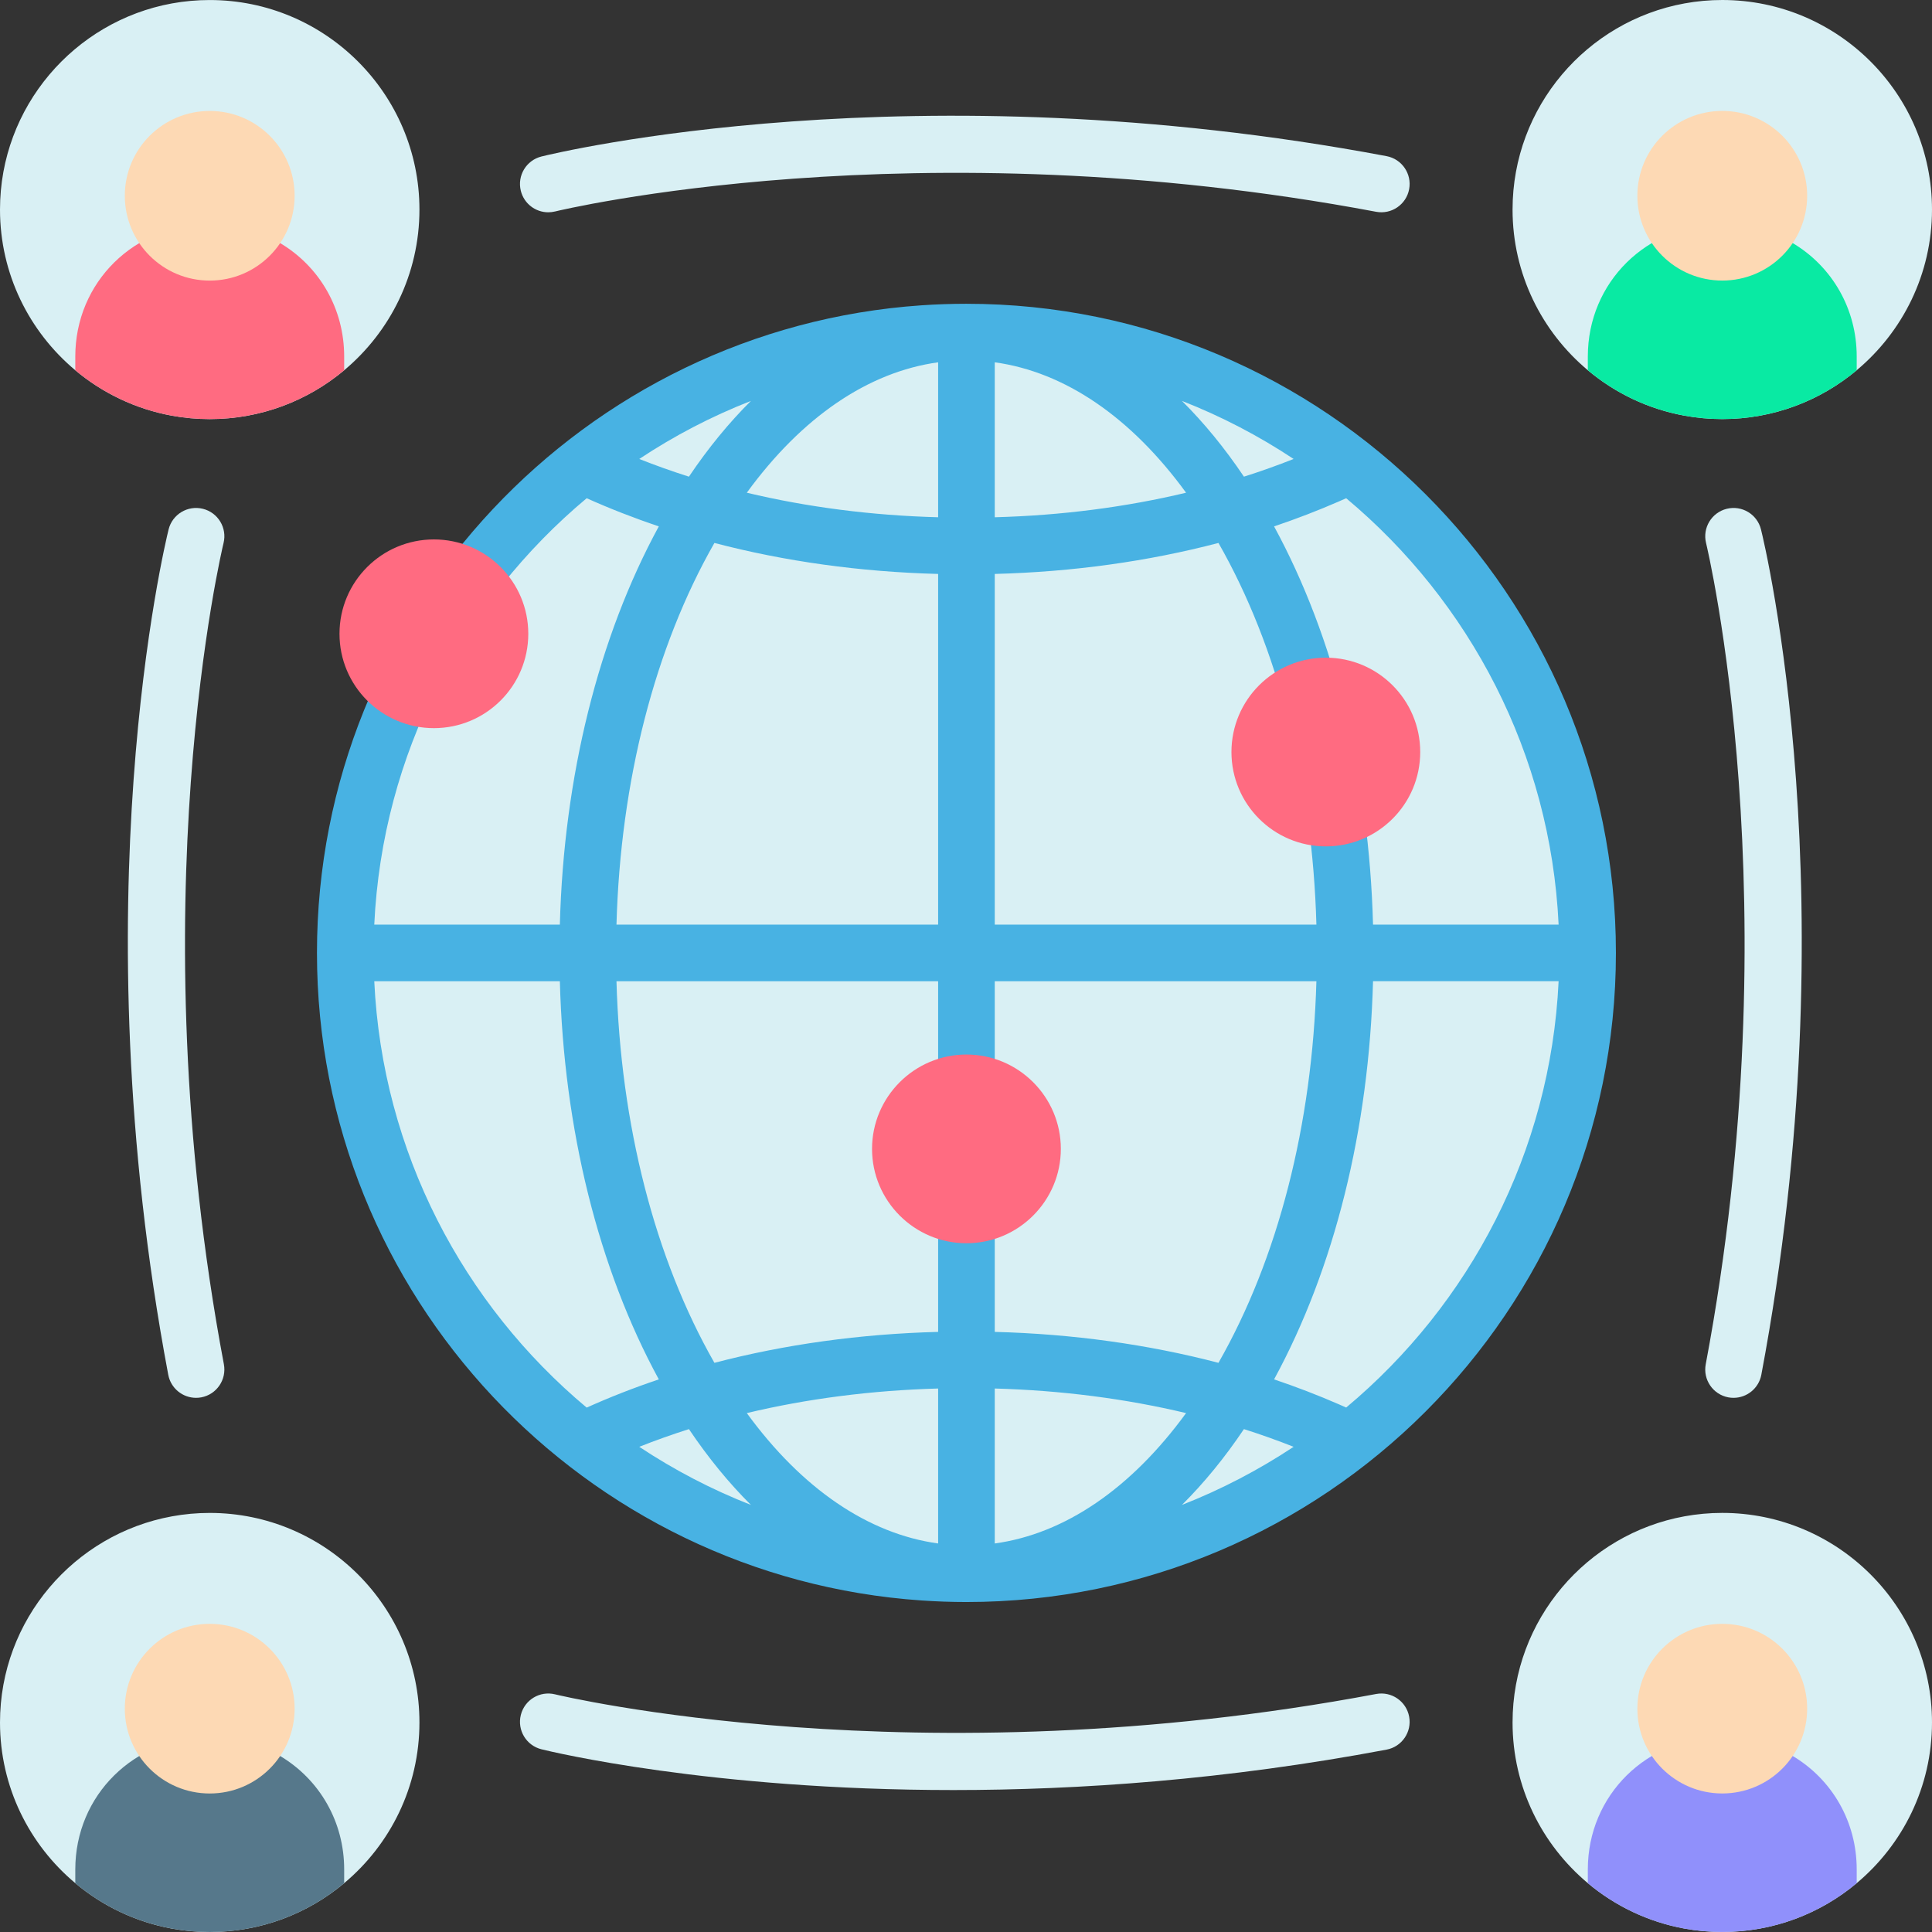
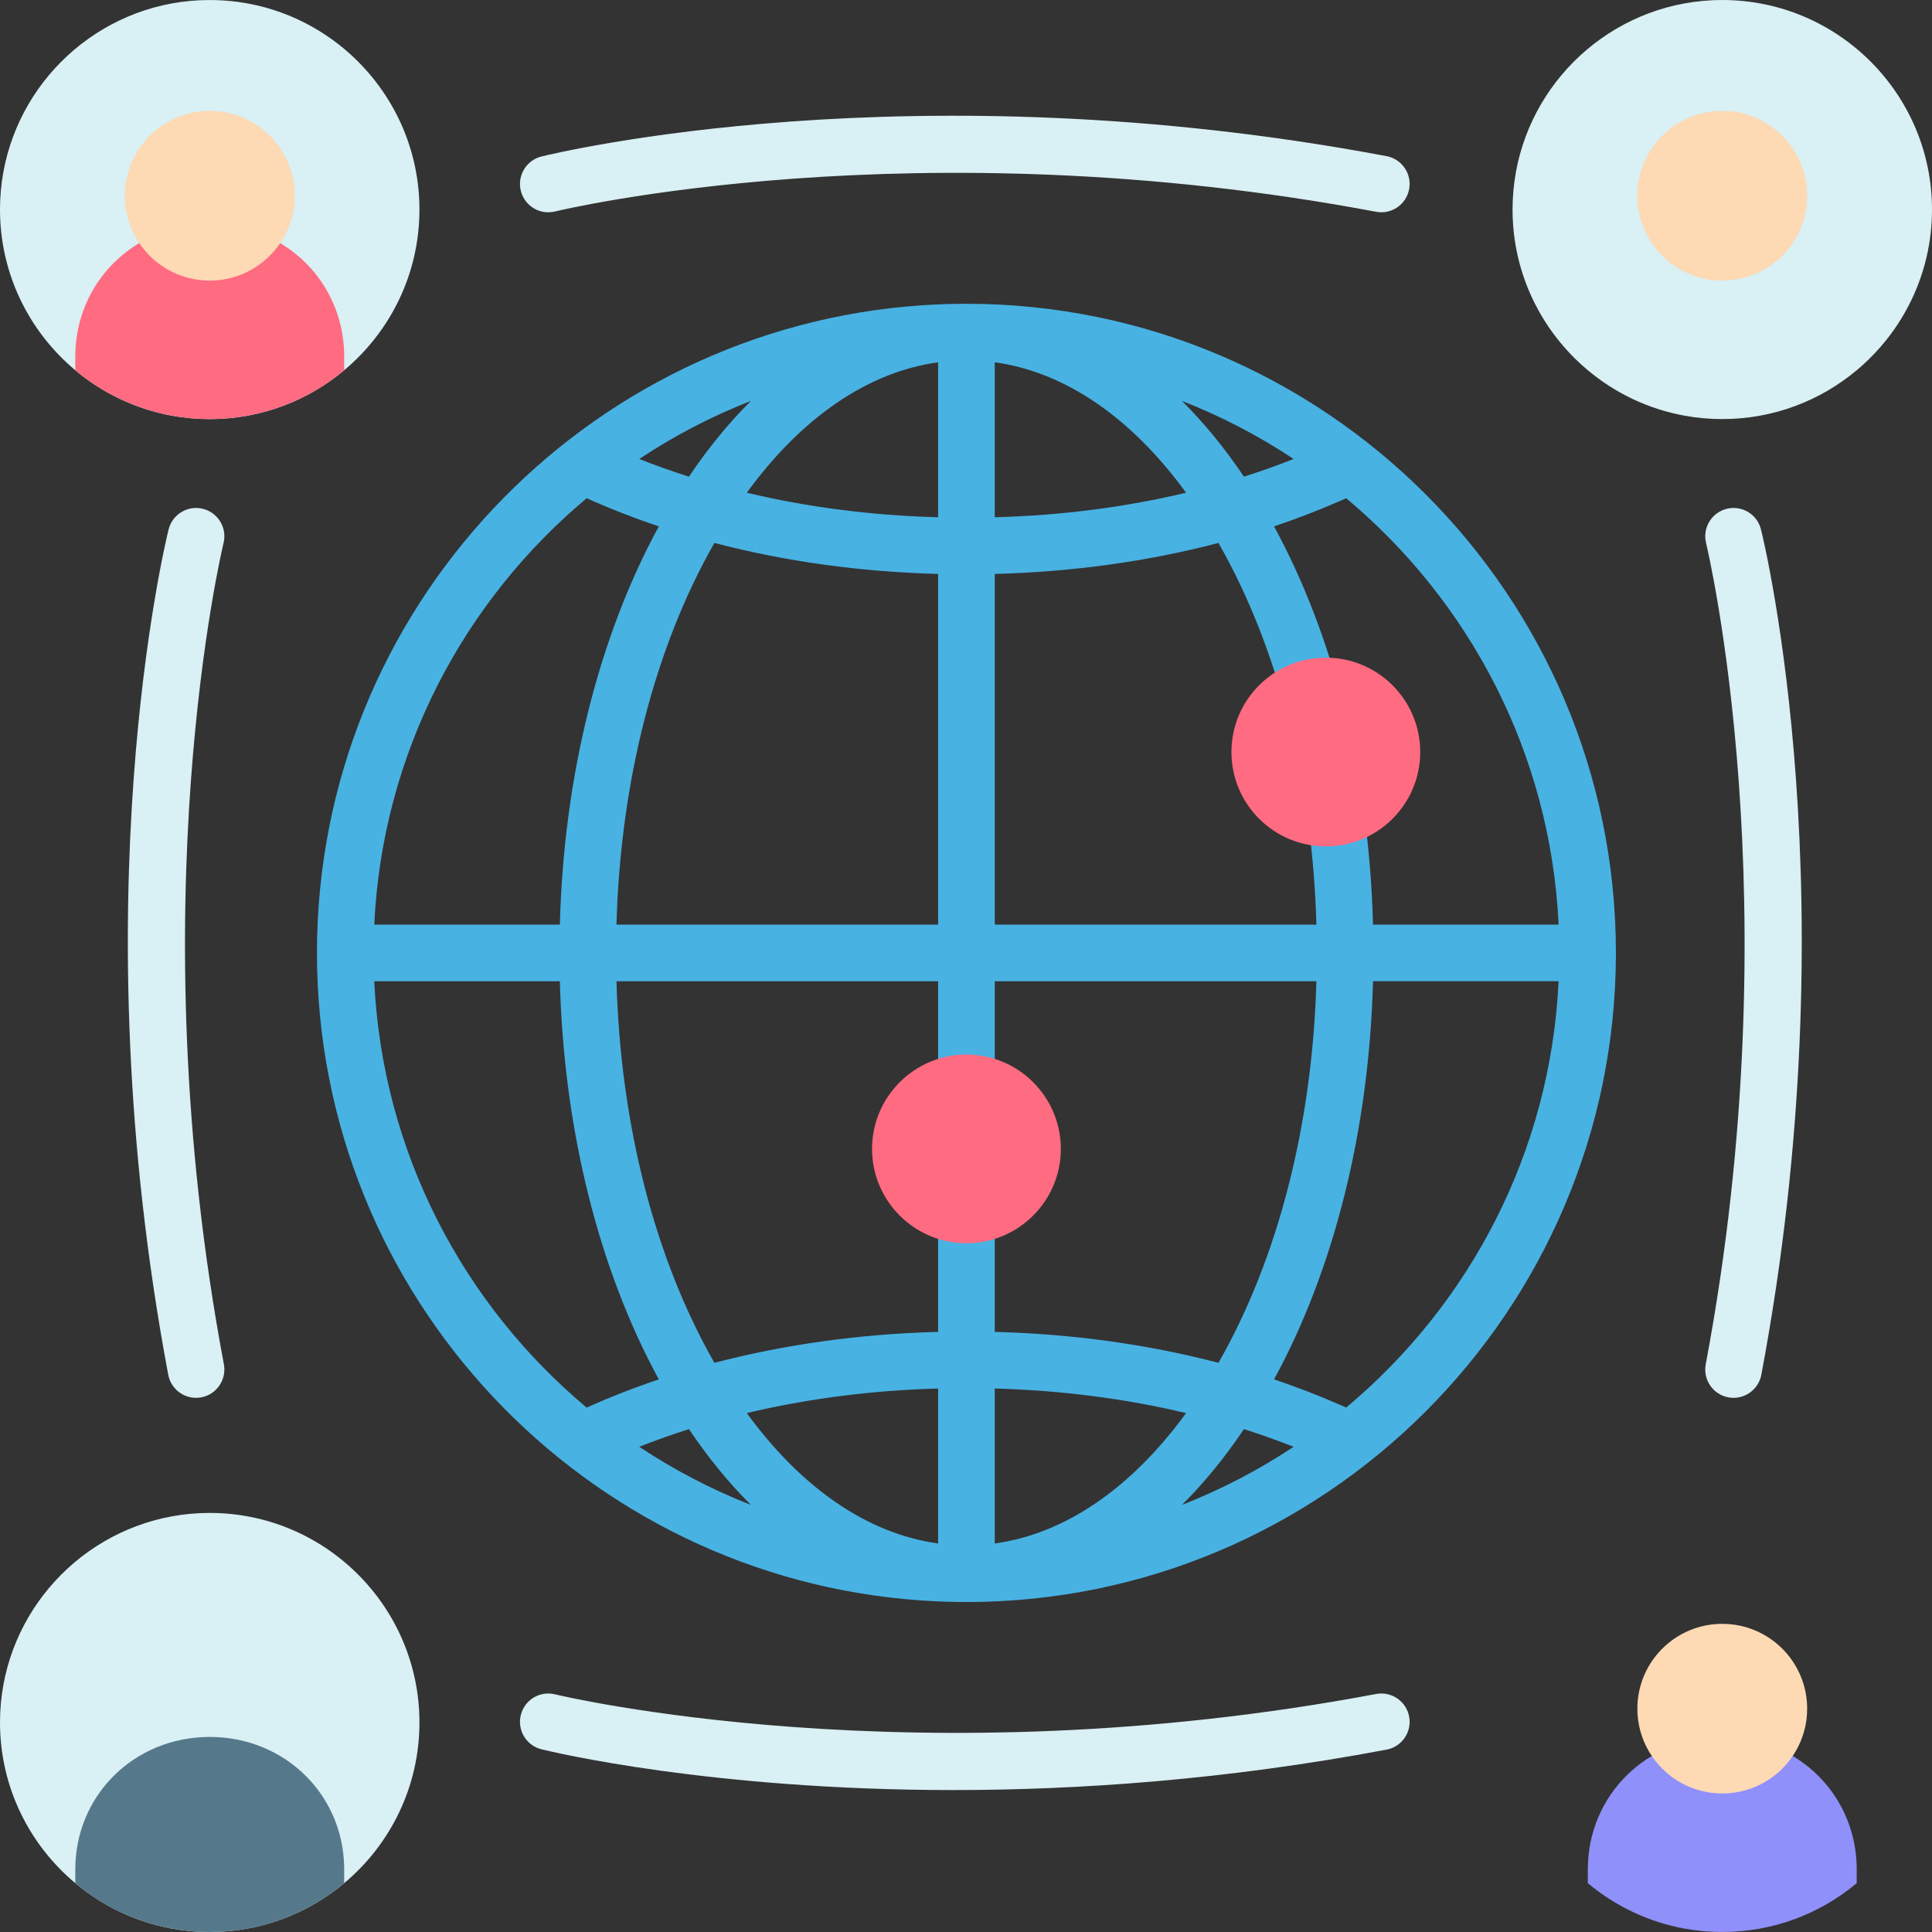
<svg xmlns="http://www.w3.org/2000/svg" width="68" height="68" viewBox="0 0 68 68" fill="none">
  <rect x="0" y="0" width="68" height="68" fill="#333333" stroke="none" />
  <g clip-path="url(#clip0)">
    <path d="M7.14 17.908C6.607 17.776 6.066 18.101 5.934 18.635C5.804 19.161 2.781 31.704 5.922 48.387C6.012 48.866 6.43 49.199 6.9 49.199C6.961 49.199 7.023 49.194 7.085 49.182C7.626 49.08 7.981 48.559 7.88 48.018C4.823 31.786 7.837 19.239 7.868 19.114C8 18.58 7.674 18.04 7.14 17.908Z" fill="#D9F0F4" />
    <path d="M61.981 18.635C61.849 18.101 61.31 17.776 60.776 17.908C60.242 18.04 59.916 18.58 60.048 19.114C60.078 19.239 63.092 31.786 60.036 48.018C59.934 48.559 60.29 49.08 60.83 49.182C60.892 49.194 60.955 49.199 61.016 49.199C61.485 49.199 61.903 48.865 61.993 48.387C65.135 31.704 62.112 19.161 61.981 18.635Z" fill="#D9F0F4" />
    <path d="M48.434 59.623C32.223 62.677 19.689 59.672 19.537 59.635C19.003 59.503 18.463 59.828 18.331 60.362C18.198 60.897 18.524 61.437 19.058 61.569C19.405 61.655 24.994 63.004 33.557 63.004C37.956 63.004 43.142 62.648 48.803 61.581C49.343 61.479 49.699 60.958 49.597 60.418C49.495 59.877 48.975 59.521 48.434 59.623Z" fill="#D9F0F4" />
    <path d="M48.803 5.496C32.124 2.354 19.584 5.378 19.058 5.508C18.524 5.641 18.198 6.181 18.331 6.715C18.443 7.169 18.849 7.472 19.297 7.472C19.376 7.472 19.456 7.462 19.537 7.443C19.661 7.412 32.178 4.392 48.434 7.454C48.975 7.556 49.495 7.2 49.597 6.66C49.699 6.119 49.343 5.598 48.803 5.496Z" fill="#D9F0F4" />
-     <path d="M55.804 33.539C55.804 43.659 48.903 52.169 39.55 54.617C37.783 55.081 35.928 55.327 34.015 55.327C21.982 55.327 12.227 45.572 12.227 33.539C12.227 21.505 21.982 11.75 34.015 11.75C35.928 11.75 37.783 11.996 39.55 12.46C48.902 14.908 55.804 23.418 55.804 33.539Z" fill="#D9F0F4" />
    <path d="M34.015 10.692C33.484 10.692 32.955 10.71 32.433 10.746C20.563 11.56 11.156 21.472 11.156 33.539C11.156 45.605 20.563 55.517 32.433 56.331C32.955 56.367 33.484 56.386 34.015 56.386C46.62 56.386 56.875 46.137 56.875 33.539C56.875 20.94 46.62 10.692 34.015 10.692ZM47.381 17.536C51.724 21.165 54.574 26.524 54.858 32.543H48.326C48.188 27.333 46.968 22.431 44.843 18.527C45.626 18.264 46.388 17.97 47.125 17.649C47.211 17.611 47.296 17.574 47.381 17.536ZM43.782 50.3C44.379 50.49 44.962 50.697 45.531 50.923C44.304 51.736 42.989 52.424 41.601 52.968C42.374 52.2 43.105 51.308 43.782 50.3ZM35.012 54.325V48.871C37.353 48.936 39.616 49.228 41.746 49.736C39.808 52.395 37.475 53.986 35.012 54.325ZM42.886 47.967C40.409 47.319 37.758 46.95 35.012 46.878V42.763H33.019V46.878C30.273 46.95 27.621 47.319 25.145 47.967C23.047 44.296 21.838 39.582 21.698 34.536H33.019V38.113H35.012V34.536H46.333C46.192 39.582 44.983 44.295 42.886 47.967ZM21.698 32.543C21.838 27.496 23.047 22.782 25.145 19.11C27.621 19.759 30.273 20.129 33.019 20.201V32.543H21.698ZM35.012 32.543V20.201C37.758 20.129 40.409 19.759 42.886 19.11C44.983 22.782 46.193 27.496 46.333 32.543H35.012ZM41.746 17.342C39.616 17.851 37.353 18.143 35.012 18.206V12.752C37.475 13.091 39.808 14.682 41.746 17.342ZM41.601 14.111C42.989 14.653 44.304 15.341 45.531 16.154C44.962 16.38 44.379 16.588 43.782 16.777C43.105 15.769 42.374 14.879 41.601 14.111ZM33.019 12.752V18.206C30.678 18.143 28.414 17.85 26.285 17.342C28.223 14.682 30.556 13.091 33.019 12.752ZM26.43 14.111C25.657 14.879 24.926 15.769 24.248 16.777C23.652 16.587 23.069 16.38 22.5 16.154C23.726 15.341 25.041 14.653 26.43 14.111ZM20.649 17.536C21.466 17.902 22.314 18.233 23.188 18.527C21.063 22.431 19.843 27.333 19.705 32.543H13.173C13.457 26.524 16.307 21.165 20.649 17.536ZM13.173 34.536H19.705C19.843 39.744 21.063 44.646 23.188 48.55C22.314 48.844 21.466 49.175 20.649 49.543C16.307 45.912 13.457 40.553 13.173 34.536ZM22.5 50.923C23.069 50.697 23.652 50.49 24.248 50.3C24.926 51.308 25.657 52.2 26.43 52.968C25.041 52.424 23.726 51.736 22.5 50.923ZM26.285 49.736C28.414 49.228 30.678 48.936 33.019 48.871V54.325C30.556 53.986 28.223 52.395 26.285 49.736ZM47.381 49.541C47.296 49.503 47.213 49.466 47.126 49.428C46.389 49.107 45.626 48.813 44.843 48.55C46.968 44.646 48.188 39.744 48.326 34.535H54.858C54.574 40.553 51.724 45.912 47.381 49.541Z" fill="#48B2E3" />
-     <path d="M15.272 25.628C17.107 25.628 18.594 24.141 18.594 22.307C18.594 20.473 17.107 18.986 15.272 18.986C13.437 18.986 11.949 20.473 11.949 22.307C11.949 24.141 13.437 25.628 15.272 25.628Z" fill="#FF6B81" />
    <path d="M34.015 37.116C32.184 37.116 30.693 38.606 30.693 40.437C30.693 42.268 32.184 43.758 34.015 43.758C35.847 43.758 37.338 42.268 37.338 40.437C37.338 38.606 35.847 37.116 34.015 37.116Z" fill="#FF6B81" />
    <path d="M46.665 29.79C48.5 29.79 49.987 28.303 49.987 26.469C49.987 24.635 48.5 23.148 46.665 23.148C44.83 23.148 43.343 24.635 43.343 26.469C43.343 28.303 44.83 29.79 46.665 29.79Z" fill="#FF6B81" />
    <path d="M68 7.375C68 9.645 66.969 11.677 65.35 13.031C64.069 14.104 62.418 14.75 60.618 14.75C60.164 14.75 59.719 14.709 59.288 14.63C58.008 14.397 56.844 13.834 55.886 13.031C54.267 11.677 53.237 9.645 53.237 7.375C53.237 3.761 55.85 0.746 59.29 0.12C59.721 0.041 60.165 0 60.618 0C64.688 0 68 3.308 68 7.375Z" fill="#D9F0F4" />
-     <path d="M65.35 12.549V13.031C64.069 14.104 62.418 14.75 60.618 14.75C60.164 14.75 59.719 14.709 59.288 14.63C58.009 14.397 56.844 13.834 55.886 13.031V12.549C55.886 9.934 57.965 7.885 60.618 7.885C62.418 7.885 63.955 8.828 64.755 10.252C65.135 10.926 65.35 11.709 65.35 12.549Z" fill="#09EAA3" />
    <path d="M60.618 9.875C62.269 9.875 63.606 8.538 63.606 6.89C63.606 5.241 62.269 3.904 60.618 3.904C58.968 3.904 57.63 5.241 57.63 6.89C57.63 8.538 58.968 9.875 60.618 9.875Z" fill="#FDD9B4" />
    <path d="M14.763 7.376C14.763 9.645 13.733 11.677 12.114 13.032C10.832 14.105 9.181 14.751 7.382 14.751C6.928 14.751 6.483 14.71 6.051 14.631C4.772 14.397 3.607 13.834 2.65 13.032C1.031 11.677 0 9.645 0 7.376C0 3.762 2.614 0.747 6.054 0.12C6.484 0.042 6.929 0.001 7.382 0.001C11.451 0.001 14.763 3.309 14.763 7.376Z" fill="#D9F0F4" />
    <path d="M12.114 12.55V13.032C10.832 14.105 9.181 14.751 7.382 14.751C6.928 14.751 6.483 14.71 6.051 14.631C4.772 14.397 3.607 13.834 2.65 13.032V12.55C2.65 9.935 4.728 7.886 7.382 7.886C9.181 7.886 10.718 8.829 11.519 10.252C11.899 10.927 12.114 11.709 12.114 12.55Z" fill="#FF6B81" />
    <path d="M7.382 9.876C9.032 9.876 10.37 8.539 10.37 6.89C10.37 5.241 9.032 3.905 7.382 3.905C5.731 3.905 4.393 5.241 4.393 6.89C4.393 8.539 5.731 9.876 7.382 9.876Z" fill="#FDD9B4" />
-     <path d="M68 60.624C68 62.894 66.969 64.926 65.35 66.281C64.069 67.354 62.418 67.999 60.618 67.999C60.164 67.999 59.719 67.958 59.288 67.88C58.008 67.646 56.844 67.083 55.886 66.281C54.267 64.926 53.237 62.894 53.237 60.624C53.237 57.011 55.85 53.996 59.29 53.369C59.721 53.291 60.165 53.249 60.618 53.249C64.688 53.249 68 56.558 68 60.624Z" fill="#D9F0F4" />
    <path d="M65.35 65.799V66.281C64.069 67.354 62.418 67.999 60.618 67.999C60.164 67.999 59.719 67.958 59.288 67.88C58.009 67.646 56.844 67.083 55.886 66.281V65.799C55.886 63.183 57.965 61.134 60.618 61.134C62.418 61.134 63.955 62.077 64.755 63.501C65.135 64.176 65.35 64.958 65.35 65.799Z" fill="#9090FB" />
    <path d="M60.618 63.124C62.269 63.124 63.606 61.788 63.606 60.139C63.606 58.49 62.269 57.154 60.618 57.154C58.968 57.154 57.63 58.49 57.63 60.139C57.63 61.788 58.968 63.124 60.618 63.124Z" fill="#FDD9B4" />
    <path d="M14.763 60.625C14.763 62.895 13.733 64.927 12.114 66.281C10.832 67.355 9.181 68 7.382 68C6.928 68 6.483 67.959 6.051 67.881C4.772 67.647 3.607 67.084 2.65 66.281C1.031 64.927 0 62.895 0 60.625C0 57.011 2.614 53.997 6.054 53.37C6.484 53.291 6.929 53.25 7.382 53.25C11.451 53.25 14.763 56.559 14.763 60.625Z" fill="#D9F0F4" />
    <path d="M12.114 65.799V66.281C10.832 67.355 9.181 68 7.382 68C6.928 68 6.483 67.959 6.051 67.88C4.772 67.647 3.607 67.084 2.65 66.281V65.799C2.65 63.184 4.728 61.135 7.382 61.135C9.181 61.135 10.718 62.078 11.519 63.502C11.899 64.176 12.114 64.959 12.114 65.799Z" fill="#56788B" />
-     <path d="M7.382 63.125C9.032 63.125 10.37 61.789 10.37 60.14C10.37 58.491 9.032 57.154 7.382 57.154C5.731 57.154 4.393 58.491 4.393 60.14C4.393 61.789 5.731 63.125 7.382 63.125Z" fill="#FDD9B4" />
  </g>
  <defs>
    <clipPath id="clip0">
      <rect width="68" height="68" fill="white" />
    </clipPath>
  </defs>
</svg>